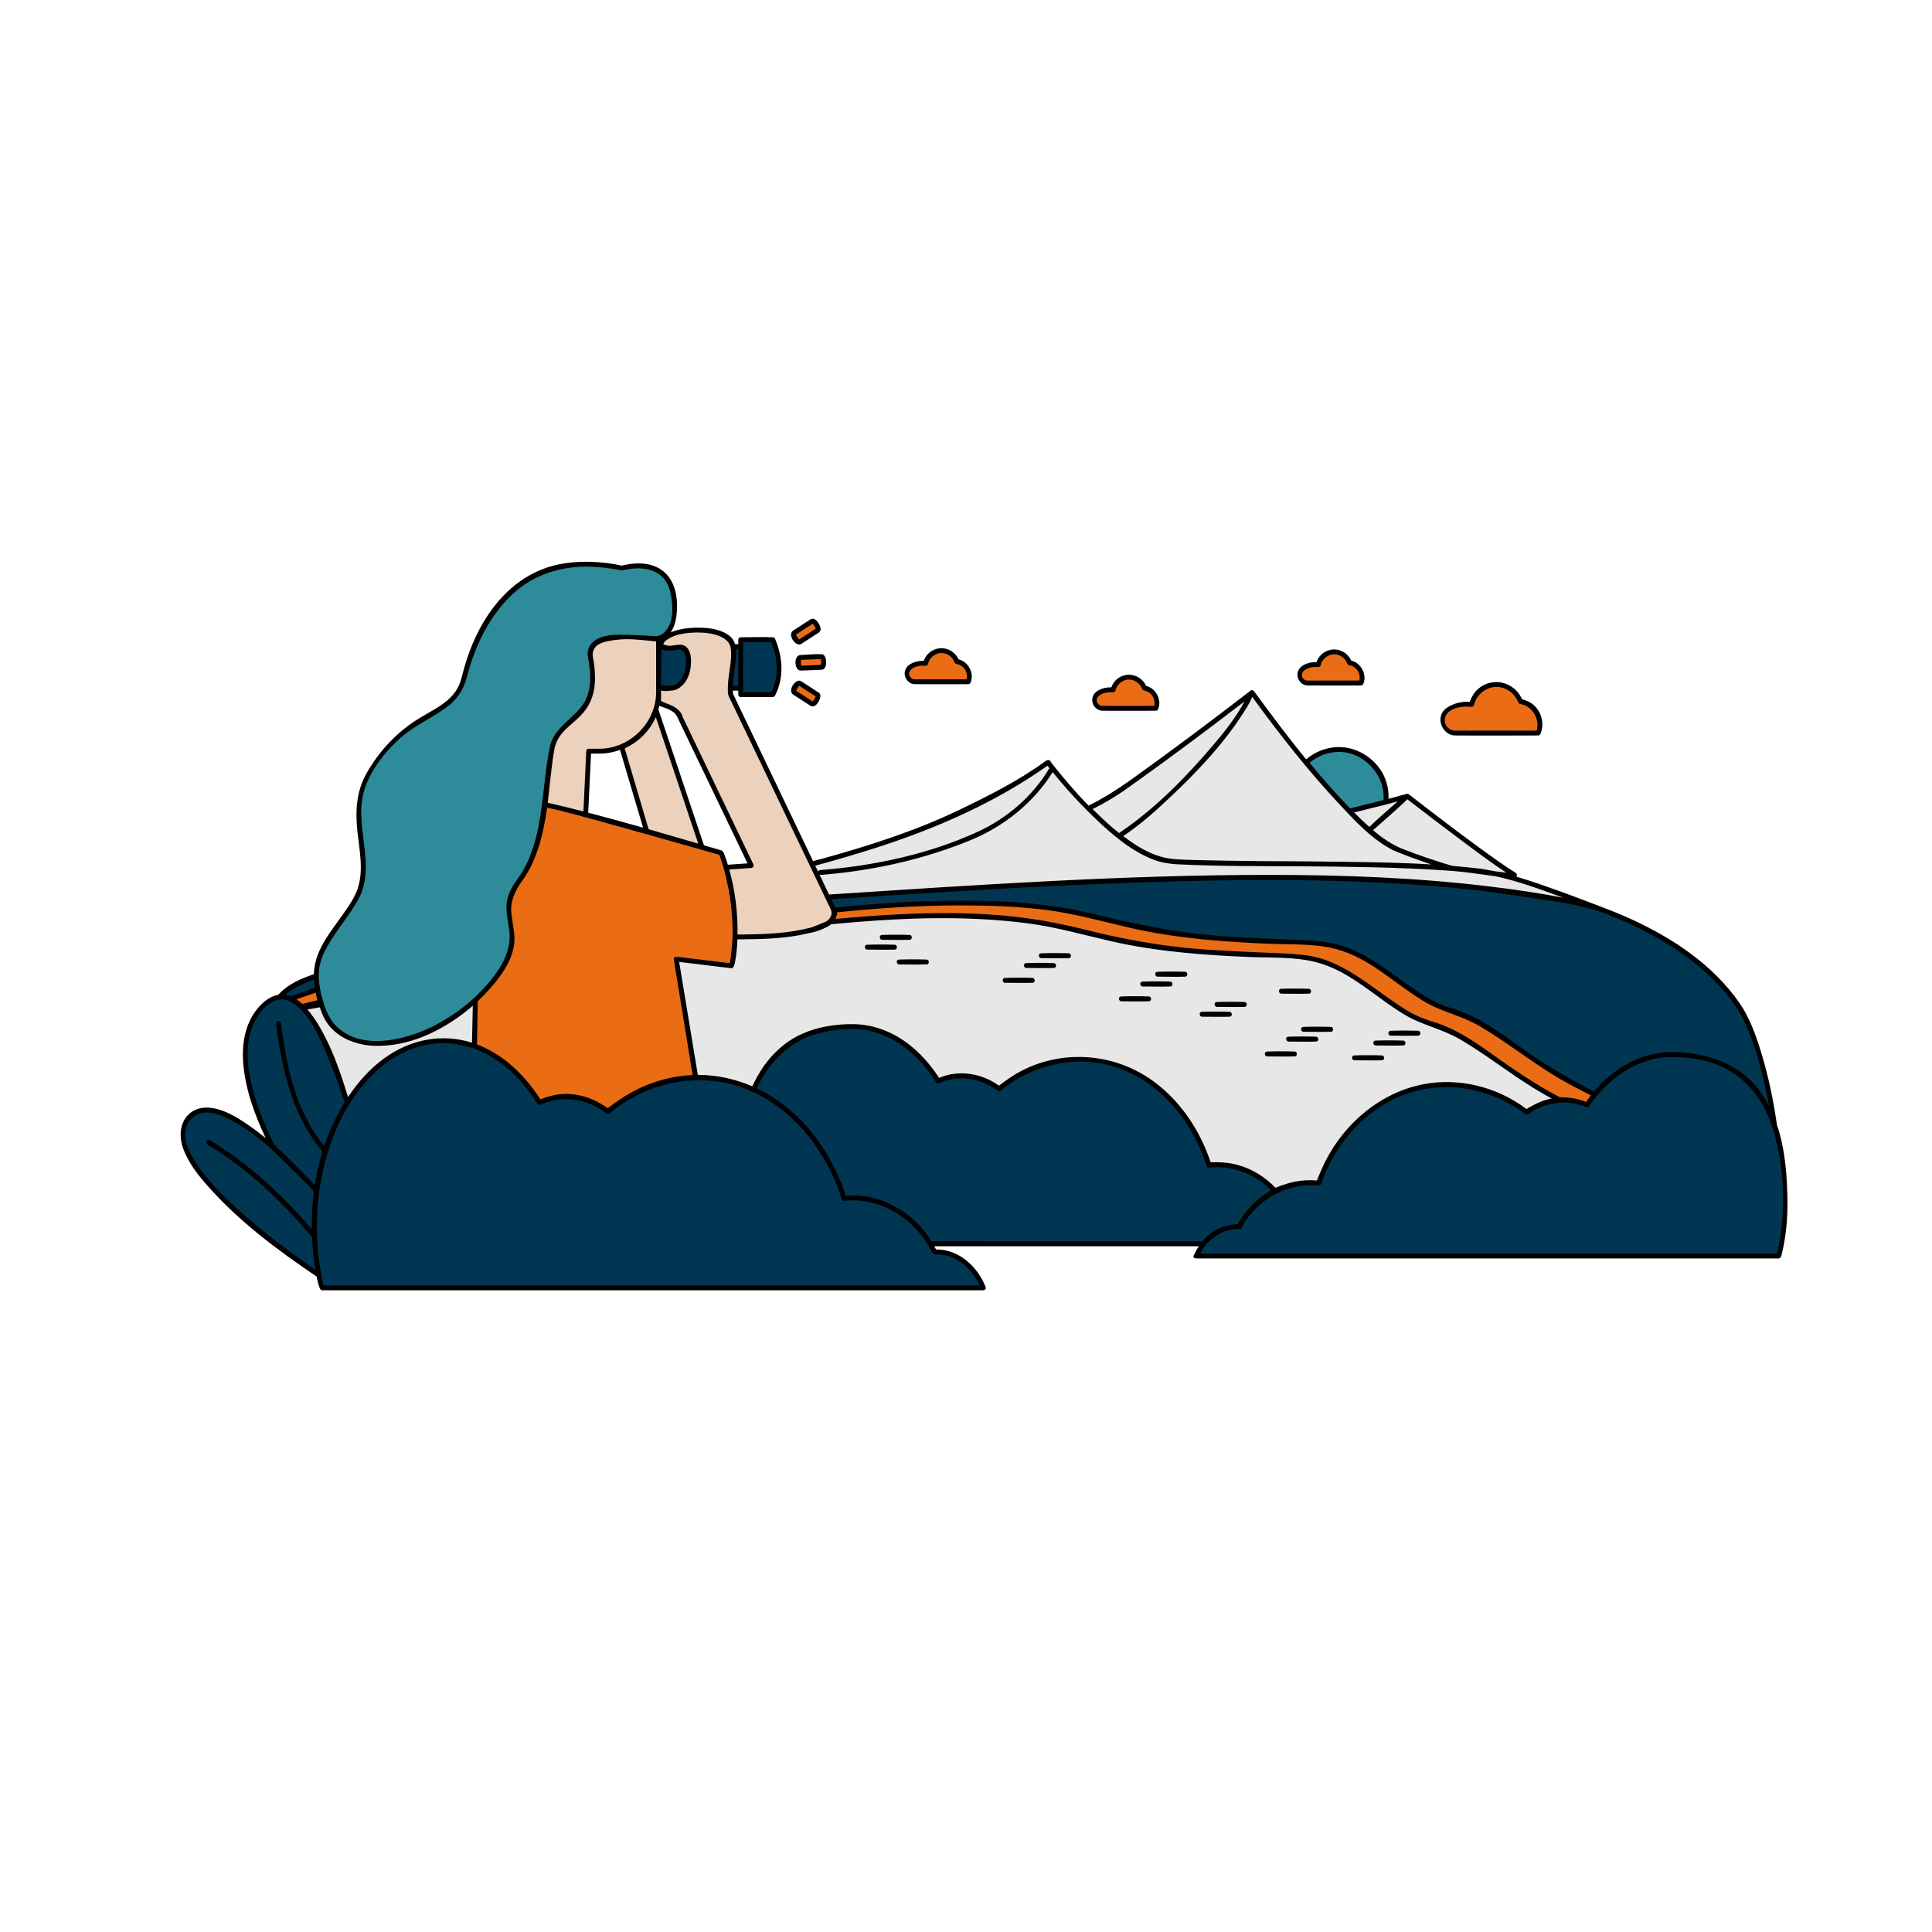
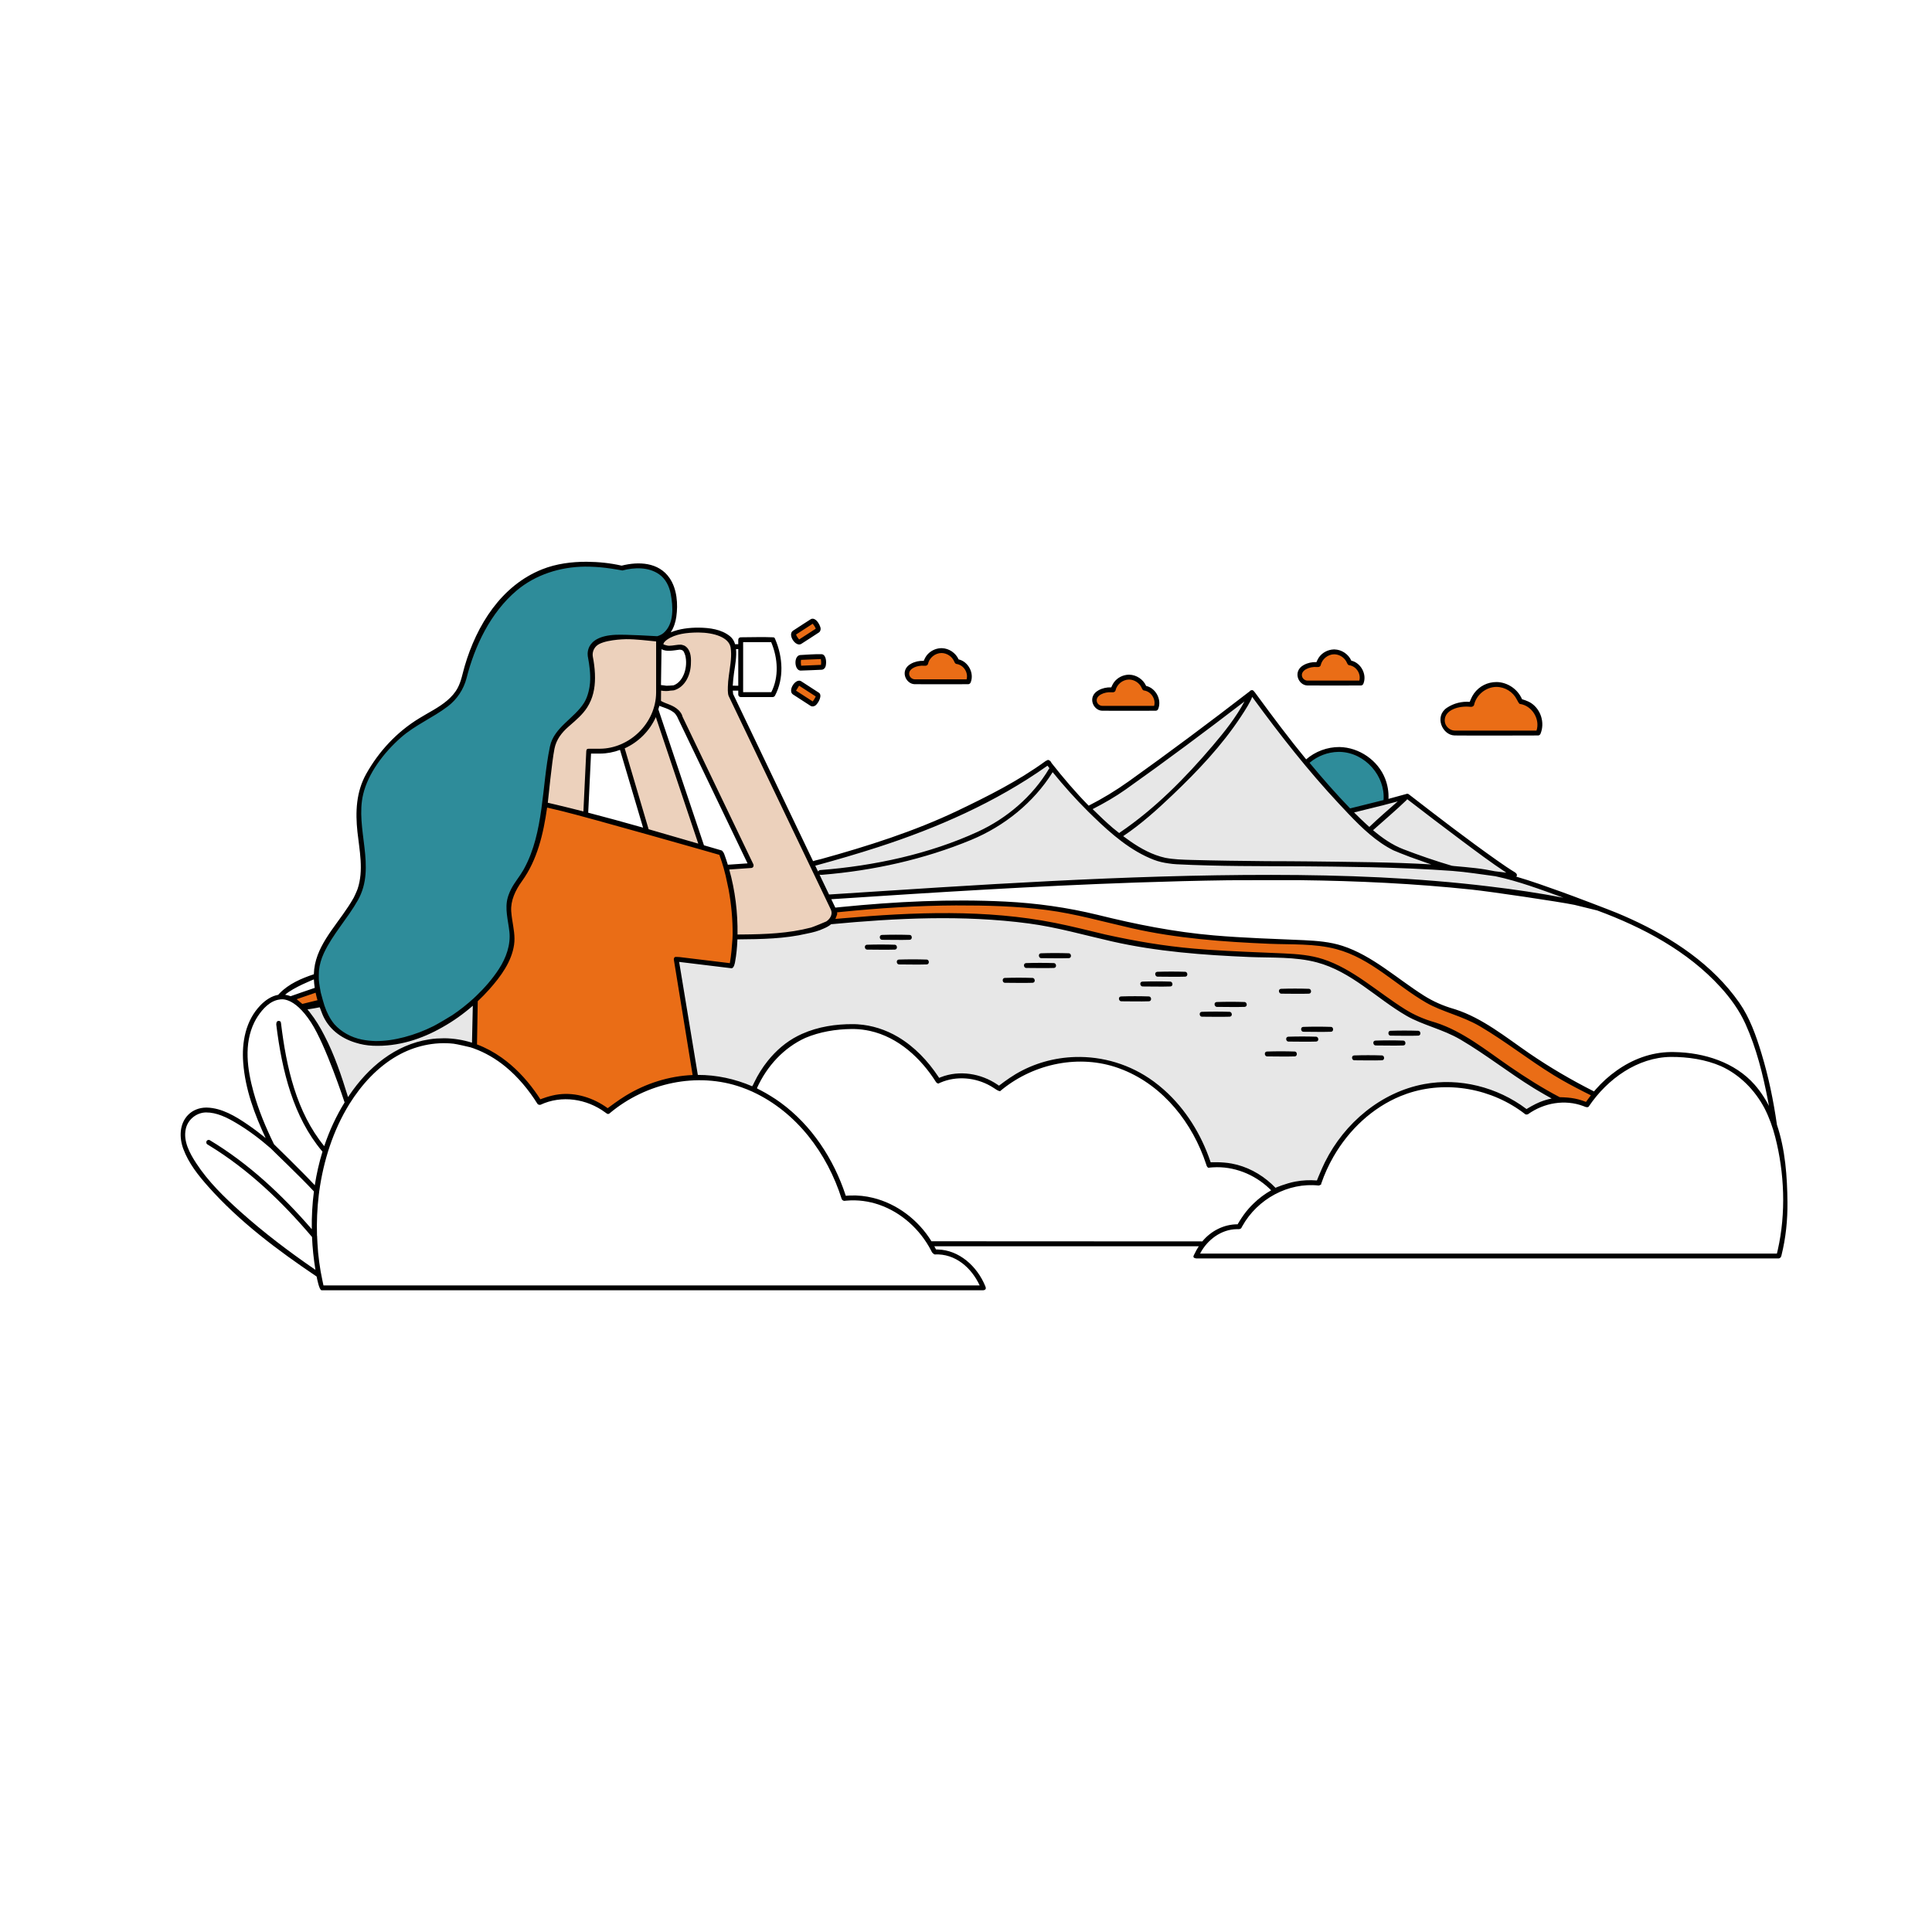
<svg xmlns="http://www.w3.org/2000/svg" version="1.1" id="Layer_1" x="0px" y="0px" width="595.276px" height="595.276px" viewBox="0 0 595.276 595.276" enable-background="new 0 0 595.276 595.276" xml:space="preserve">
-   <path id="color_x5F_6" fill-rule="evenodd" clip-rule="evenodd" fill="#003652" d="M302.98,396.799H99.072  c-0.331-1.371-0.853-4.016-0.838-3.933c-7.015-4.703-50.612-34.74-40.358-48.115c5.107-6.66,15.911-0.208,26.117,8.738l0.004-0.101  c-7.198-14.498-12.931-32.729-3.421-42.911c1.892-2.025,3.739-3.049,5.531-3.266c2.362-2.787,6.231-4.853,11.344-6.482  c0.003,1.279,0.138,2.653,0.42,4.161l-0.004-0.02c-3.118,1.026-5.925,1.996-8.334,2.876c-0.129-0.051,0.573,0.274,0.444,0.229  c7.509,2.831,12.98,18.509,17.018,31.822c7.284-11.751,17.872-19.152,29.65-19.152c11.747,0,22.311,7.363,29.593,19.06  c2.637-1.246,5.432-1.916,8.328-1.916c4.585,0,8.923,1.681,12.774,4.671c7.832-6.622,17.397-10.515,27.715-10.515  c6.046,0,11.832,1.336,17.162,3.774c4.917-11.819,14.202-19.422,30.534-19.422c10.447,0,19.842,6.472,26.318,16.755  c2.345-1.096,4.831-1.685,7.406-1.685c4.078,0,7.935,1.478,11.361,4.107c6.966-5.821,15.47-9.244,24.648-9.244  c18.327,0,33.974,13.648,40.034,32.796c0.89-0.107,1.795-0.162,2.71-0.162c6.879,0,13.114,3.09,17.648,8.091  c3.264-1.649,6.926-2.574,10.793-2.574c0.906,0,1.801,0.051,2.682,0.15c5.999-17.759,21.486-30.419,39.626-30.419  c9.083,0,17.501,3.174,24.395,8.574c3.39-2.438,7.208-3.809,11.244-3.809c2.548,0,5.009,0.546,7.33,1.563  c0.849-1.262,2.384-3.221,2.384-3.221c-2.206-1.107-4.792-2.383-7.769-4c-13.23-7.187-25.973-18.878-36.094-21.718  c-10.122-2.841-13.708-8.46-26.585-15.89c-12.876-7.43-16.286-3.794-50.027-6.933c-33.742-3.139-32.646-10.609-76.317-10.454  c-13.343,0.047-25.855,0.984-37.661,2.229c-0.047-0.15-1.899-4.067-1.899-4.067c22.339-1.43,65.434-4.747,119.975-5.904  c2.483-0.052,31.747-0.003,33.649,0.045c53.489,1.344,81.129,8.494,82.858,8.954c20.182,7.301,34.455,16.996,43.575,29.541  c9.12,12.544,14.96,53.648,14.96,62.64c0,5.336-0.67,10.463-1.927,15.328H368.587c0.575-1.345,1.308-2.586,2.22-3.751h-84.208  l1.347,2.519c0.254-0.015,0.508-0.023,0.765-0.023C294.94,385.737,300.338,390.208,302.98,396.799z M238.107,214.024h-9.888v-1.986  h-3.206c-0.018-4.199,1.434-9.395,0.817-12.785h2.389v-2.146h9.888C240.988,203.69,240.668,209.188,238.107,214.024z   M207.223,212.038h-3.441c-0.437-0.081-0.746-0.15-0.874-0.12v-12.666h1.105c1.152,0.976,5.156,0.111,5.769,0.125  c3.187,0.072,3.283,9.262-0.776,11.887C208.437,211.632,207.861,211.87,207.223,212.038z" />
  <path id="color_x5F_5" fill-rule="evenodd" clip-rule="evenodd" fill="#ecd1bc" d="M202.908,211.918  c0.468-0.11,3.369,1.112,6.098-0.654c4.059-2.625,3.963-11.815,0.776-11.887c-0.817-0.018-7.649,1.522-5.744-1.806  c1.905-3.327,14.571-5.201,20.252-1.083c3.765,2.729-0.064,11.858,0.878,17.591l31.54,65.917c3.354,7.672-19.355,8.653-30.233,8.691  c0.153-7.434-1.088-15.409-2.796-21.464l7.8-0.538l-21.896-45.612c0,0-0.129-2.238-4.756-3.788  c-0.792-0.266-1.403-0.564-1.868-0.881l-0.313,0.052c-0.131,0.763-0.312,1.515-0.538,2.251l14.209,42.352  c-6.079-1.771-11.713-3.413-17.064-4.939l-7.703-25.964l0.003-0.001c-2.11,0.843-4.381,1.288-6.697,1.288h-3.467l-0.931,19.526  c-4.204-1.088-8.343-2.104-12.521-3.059c1.054-7.413,1.406-14.317,2.396-18.422c2.091-8.667,15.432-7.604,11.565-27.124  c-1.797-9.071,20.358-5.472,20.358-5.472s0.254-0.022,0.652-0.146L202.908,211.918L202.908,211.918z" />
  <path id="color_x5F_4" fill-rule="evenodd" clip-rule="evenodd" fill="#2e8c9a" d="M191.54,175.057  c0,0,14.205-4.111,15.978,8.549c1.773,12.661-5.262,13.287-5.262,13.287s-22.155-3.599-20.358,5.472  c3.867,19.52-9.473,18.457-11.565,27.124c-2.09,8.667-1.336,29.809-10.345,41.887c-9.01,12.078,5.023,14.793-8.253,31.162  c-16.102,19.855-45.739,26.075-51.942,9.07c-6.202-17.005,0.923-19.688,9.62-34.257c6.767-11.336-3.222-25.112,3.654-37.771  c12.152-22.378,26.705-17.15,30.034-31.123c3.33-13.972,11.471-26.384,22.768-31.717C177.166,171.406,191.54,175.057,191.54,175.057  z M415.751,249.911c-4.46-4.556-9.065-9.84-13.288-14.949c2.615-2.506,6.16-4.047,10.064-4.047c8.03,0,14.549,6.519,14.549,14.549  c0,0.554-0.032,1.102-0.092,1.64C424.291,247.8,420.63,248.721,415.751,249.911z" />
  <path id="color_x5F_3" fill-rule="evenodd" clip-rule="evenodd" fill="#e7e7e7" d="M255.658,284.054  c10.387-0.998,21.317-1.705,32.869-1.746c43.671-0.155,42.575,7.315,76.317,10.454c33.741,3.138,37.152-0.497,50.027,6.933  c12.876,7.43,16.463,13.05,26.585,15.89c10.121,2.84,22.864,14.53,36.094,21.718c1.061,0.576,2.071,1.11,3.033,1.607  c-3.654,0.213-7.11,1.549-10.21,3.778c-6.895-5.399-15.312-8.574-24.395-8.574c-18.14,0-33.627,12.66-39.626,30.419  c-0.881-0.099-1.776-0.15-2.682-0.15c-3.867,0-7.529,0.925-10.793,2.574c-4.534-5.001-10.769-8.091-17.648-8.091  c-0.915,0-1.82,0.055-2.71,0.162c-6.061-19.148-21.708-32.796-40.034-32.796c-9.178,0-17.682,3.423-24.648,9.244  c-3.426-2.629-7.283-4.107-11.361-4.107c-2.575,0-5.061,0.589-7.406,1.685c-6.476-10.283-15.871-16.755-26.318-16.755  c-16.332,0-25.616,7.604-30.534,19.422c-5.331-2.438-11.116-3.774-17.162-3.774c-0.227,0-0.453,0.002-0.68,0.006l-6.023-36.439  l17.119,2.074c0.63-2.77,1.001-8.9,1.001-8.9C235.028,288.658,250.898,288.045,255.658,284.054z M92.856,310.103  c1.796-0.376,3.795-0.849,5.964-1.4c0.278,0.921,0.601,1.888,0.973,2.905c5.573,15.281,30.071,11.808,46.665-3.462l-0.247,14.173  c-3.064-1.093-6.267-1.673-9.564-1.673c-11.778,0-22.366,7.401-29.65,19.152C103.643,328.74,98.727,315.795,92.856,310.103z   M415.76,249.909c13.83-3.373,17.855-4.589,17.855-4.589s25.817,20.011,32.754,24.089c0.445,0.262,0.213,0.361-0.499,0.349  l0.345,0.84c14.363,4.48,25.335,8.909,25.335,8.909s-38.903-10.668-116.594-9.022c-54.541,1.157-97.636,4.474-119.975,5.904  l-4.855-10.148c12.723-3.427,29.324-8.419,41.218-13.894c21.96-10.112,31.544-17.463,31.544-17.463s12.561,14.027,12.504,14.214  c4.047-2.036,7.546-4.01,10.094-5.811c19.537-13.808,40.294-29.903,40.294-29.903S401.51,235.362,415.76,249.909l-0.009,0.002  l0.26,0.265L415.76,249.909z M416.561,250.733l-0.283-0.285l0.264,0.265L416.561,250.733l0.039,0.039h0.001L416.561,250.733z   M416.12,250.288l0.158,0.159l-0.259-0.263L416.12,250.288z" />
-   <path id="color_x5F_2" fill-rule="evenodd" clip-rule="evenodd" fill="#ea6d16" d="M146.211,322.319l0.247-14.173  c1.873-1.723,3.645-3.596,5.277-5.608c13.276-16.369-0.757-19.084,8.253-31.162c4.742-6.357,6.779-15.226,7.949-23.465  c16.569,3.787,32.549,8.547,54.268,14.863c3.204,8.174,5.786,23.749,3.269,34.815l-17.119-2.074l6.023,36.439  c-10.059,0.167-19.374,4.033-27.035,10.509c-3.851-2.99-8.189-4.671-12.774-4.671c-2.895,0-5.691,0.669-8.328,1.916  C161.001,331.291,154.065,325.121,146.211,322.319z M256.88,280.455c11.807-1.245,24.318-2.182,37.661-2.229  c43.671-0.155,42.575,7.315,76.317,10.454c33.741,3.138,37.151-0.497,50.027,6.933c12.876,7.43,16.463,13.049,26.585,15.89  c10.121,2.84,22.864,14.53,36.094,21.718c2.976,1.617,5.562,2.893,7.769,4c-0.833,1.022-1.628,2.096-2.384,3.221  c-2.321-1.017-4.782-1.563-7.33-1.563c-0.347,0-0.691,0.01-1.035,0.031c-0.962-0.497-1.973-1.031-3.033-1.607  c-13.23-7.187-25.973-18.878-36.094-21.718c-10.122-2.84-13.708-8.46-26.585-15.89c-12.875-7.43-16.286-3.794-50.027-6.933  c-33.742-3.139-32.646-10.609-76.317-10.454c-11.552,0.041-22.482,0.748-32.869,1.746  C256.829,283.072,257.327,281.886,256.88,280.455z M89.516,307.753c2.414-0.882,5.227-1.855,8.352-2.883  c0.265,1.412,0.658,2.94,1.197,4.617c-2.11,0.428-4.072,0.758-5.856,0.967C92.016,309.233,90.784,308.306,89.516,307.753z   M448.258,225.857c-1.683,0-3.172-1.088-3.684-2.69c-0.511-1.603,0.072-3.353,1.444-4.327c1.665-1.17,3.69-1.876,5.878-1.876  c0.524,0,1.04,0.041,1.542,0.119c0.738-3.532,3.873-6.188,7.623-6.188c3.415,0,6.318,2.202,7.369,5.263  c3.425,0.456,6.07,3.393,6.07,6.942c0,0.979-0.201,1.911-0.564,2.758L448.258,225.857L448.258,225.857z M356.132,218.238H339.64  c-1.08,0.001-2.037-0.698-2.365-1.727c-0.329-1.03,0.046-2.153,0.927-2.779c1.07-0.751,2.37-1.205,3.775-1.205  c0.337,0,0.667,0.026,0.991,0.076c0.474-2.268,2.487-3.974,4.896-3.974c2.192,0,4.057,1.414,4.732,3.379  c2.199,0.294,3.898,2.179,3.898,4.459C356.494,217.095,356.366,217.692,356.132,218.238z M251.085,216.459  c-0.238,0.388-0.65,0.567-0.92,0.401l-5.438-3.522c-0.27-0.166-0.295-0.615-0.056-1.002l0.864-1.403  c0.239-0.387,0.651-0.566,0.921-0.401l5.437,3.523c0.27,0.166,0.295,0.614,0.057,1.002L251.085,216.459z M419.352,210.454H402.86  c-1.08,0.001-2.037-0.698-2.365-1.727c-0.329-1.03,0.046-2.153,0.927-2.78c1.07-0.75,2.37-1.204,3.775-1.204  c0.337,0,0.667,0.026,0.991,0.076c0.474-2.268,2.487-3.974,4.896-3.974c2.192,0,4.057,1.414,4.732,3.379  c2.199,0.294,3.898,2.179,3.898,4.459C419.715,209.31,419.586,209.909,419.352,210.454z M281.858,210.063  c-1.081,0.001-2.038-0.698-2.366-1.727c-0.329-1.03,0.047-2.153,0.928-2.78c1.069-0.75,2.369-1.204,3.775-1.204  c0.337,0,0.667,0.026,0.99,0.076c0.474-2.268,2.488-3.974,4.896-3.974c2.192,0,4.058,1.414,4.732,3.379  c2.199,0.294,3.898,2.179,3.898,4.459c0,0.629-0.129,1.228-0.363,1.771H281.858z M253.677,203.124  c-0.008-0.454-0.272-0.819-0.588-0.813l-6.473,0.263c-0.317,0.005-0.567,0.38-0.558,0.834l0.029,1.647  c0.008,0.454,0.272,0.819,0.588,0.813l6.474-0.263c0.317-0.006,0.566-0.38,0.558-0.834L253.677,203.124z M251.085,191.847  c-0.238-0.388-0.65-0.566-0.92-0.401l-5.438,3.522c-0.27,0.166-0.295,0.615-0.056,1.003l0.864,1.402  c0.239,0.387,0.651,0.566,0.921,0.401l5.437-3.523c0.27-0.166,0.295-0.614,0.057-1.002L251.085,191.847z" />
+   <path id="color_x5F_2" fill-rule="evenodd" clip-rule="evenodd" fill="#ea6d16" d="M146.211,322.319l0.247-14.173  c1.873-1.723,3.645-3.596,5.277-5.608c13.276-16.369-0.757-19.084,8.253-31.162c4.742-6.357,6.779-15.226,7.949-23.465  c16.569,3.787,32.549,8.547,54.268,14.863c3.204,8.174,5.786,23.749,3.269,34.815l-17.119-2.074l6.023,36.439  c-10.059,0.167-19.374,4.033-27.035,10.509c-3.851-2.99-8.189-4.671-12.774-4.671c-2.895,0-5.691,0.669-8.328,1.916  C161.001,331.291,154.065,325.121,146.211,322.319z M256.88,280.455c11.807-1.245,24.318-2.182,37.661-2.229  c43.671-0.155,42.575,7.315,76.317,10.454c33.741,3.138,37.151-0.497,50.027,6.933c12.876,7.43,16.463,13.049,26.585,15.89  c10.121,2.84,22.864,14.53,36.094,21.718c2.976,1.617,5.562,2.893,7.769,4c-0.833,1.022-1.628,2.096-2.384,3.221  c-2.321-1.017-4.782-1.563-7.33-1.563c-0.347,0-0.691,0.01-1.035,0.031c-0.962-0.497-1.973-1.031-3.033-1.607  c-13.23-7.187-25.973-18.878-36.094-21.718c-10.122-2.84-13.708-8.46-26.585-15.89c-12.875-7.43-16.286-3.794-50.027-6.933  c-33.742-3.139-32.646-10.609-76.317-10.454c-11.552,0.041-22.482,0.748-32.869,1.746  C256.829,283.072,257.327,281.886,256.88,280.455z M89.516,307.753c2.414-0.882,5.227-1.855,8.352-2.883  c0.265,1.412,0.658,2.94,1.197,4.617c-2.11,0.428-4.072,0.758-5.856,0.967C92.016,309.233,90.784,308.306,89.516,307.753z   M448.258,225.857c-1.683,0-3.172-1.088-3.684-2.69c-0.511-1.603,0.072-3.353,1.444-4.327c1.665-1.17,3.69-1.876,5.878-1.876  c0.524,0,1.04,0.041,1.542,0.119c0.738-3.532,3.873-6.188,7.623-6.188c3.415,0,6.318,2.202,7.369,5.263  c3.425,0.456,6.07,3.393,6.07,6.942c0,0.979-0.201,1.911-0.564,2.758L448.258,225.857L448.258,225.857z M356.132,218.238H339.64  c-1.08,0.001-2.037-0.698-2.365-1.727c-0.329-1.03,0.046-2.153,0.927-2.779c1.07-0.751,2.37-1.205,3.775-1.205  c0.337,0,0.667,0.026,0.991,0.076c0.474-2.268,2.487-3.974,4.896-3.974c2.192,0,4.057,1.414,4.732,3.379  c2.199,0.294,3.898,2.179,3.898,4.459C356.494,217.095,356.366,217.692,356.132,218.238z M251.085,216.459  c-0.238,0.388-0.65,0.567-0.92,0.401l-5.438-3.522c-0.27-0.166-0.295-0.615-0.056-1.002l0.864-1.403  c0.239-0.387,0.651-0.566,0.921-0.401l5.437,3.523L251.085,216.459z M419.352,210.454H402.86  c-1.08,0.001-2.037-0.698-2.365-1.727c-0.329-1.03,0.046-2.153,0.927-2.78c1.07-0.75,2.37-1.204,3.775-1.204  c0.337,0,0.667,0.026,0.991,0.076c0.474-2.268,2.487-3.974,4.896-3.974c2.192,0,4.057,1.414,4.732,3.379  c2.199,0.294,3.898,2.179,3.898,4.459C419.715,209.31,419.586,209.909,419.352,210.454z M281.858,210.063  c-1.081,0.001-2.038-0.698-2.366-1.727c-0.329-1.03,0.047-2.153,0.928-2.78c1.069-0.75,2.369-1.204,3.775-1.204  c0.337,0,0.667,0.026,0.99,0.076c0.474-2.268,2.488-3.974,4.896-3.974c2.192,0,4.058,1.414,4.732,3.379  c2.199,0.294,3.898,2.179,3.898,4.459c0,0.629-0.129,1.228-0.363,1.771H281.858z M253.677,203.124  c-0.008-0.454-0.272-0.819-0.588-0.813l-6.473,0.263c-0.317,0.005-0.567,0.38-0.558,0.834l0.029,1.647  c0.008,0.454,0.272,0.819,0.588,0.813l6.474-0.263c0.317-0.006,0.566-0.38,0.558-0.834L253.677,203.124z M251.085,191.847  c-0.238-0.388-0.65-0.566-0.92-0.401l-5.438,3.522c-0.27,0.166-0.295,0.615-0.056,1.003l0.864,1.402  c0.239,0.387,0.651,0.566,0.921,0.401l5.437-3.523c0.27-0.166,0.295-0.614,0.057-1.002L251.085,191.847z" />
  <path id="color_x5F_1" fill-rule="evenodd" clip-rule="evenodd" fill="#000000" d="M96.701,300.185  c0.033-1.04,0.148-2.069,0.358-3.083c1.57-7.572,7.939-13.388,11.931-20.517c0.165-0.294,0.994-2.098,1.201-2.721  c1.898-5.691,0.571-11.835-0.058-17.549c-0.655-6.112-0.414-12.317,2.708-17.878c3.899-6.944,9.415-12.902,16.295-17.102  c1.451-0.887,2.934-1.717,4.402-2.577c2.94-1.736,5.88-3.785,7.49-6.818c1.088-2.05,1.474-4.373,2.127-6.615  c3.711-12.74,11.323-24.916,23.909-29.922c4.336-1.724,9.091-2.326,13.691-2.315c3.627,0.028,7.254,0.385,10.776,1.196  c5.226-1.328,11.422-1.088,14.786,3.84c2.306,3.38,2.611,8.004,2.066,11.906c-0.228,1.633-0.773,3.383-1.724,4.797  c2.695-1.098,5.681-1.454,8.642-1.443c3.381,0.039,6.957,0.509,9.587,2.62c0.813,0.652,1.317,1.508,1.61,2.493  c0.324-0.005,0.647-0.011,0.972-0.01v-1.38c0.019-0.411,0.323-0.73,0.749-0.749c3.318,0,6.639-0.146,9.954,0.003  c0.471,0.063,0.456,0.07,0.689,0.604c2.384,5.576,2.726,12.108-0.094,17.411c0,0-0.218,0.378-0.661,0.398h-9.888  c-0.42-0.02-0.73-0.34-0.749-0.749v-1.236h-1.686c0.02,0.35,0.053,0.698,0.103,1.046l24.636,51.499  c0.715-0.257,1.658-0.427,2.452-0.645c14.383-3.98,28.782-8.562,42.019-14.88c9.413-4.493,18.78-9.204,27.195-15.337l0.683-0.335  c0.077,0.01,0.154,0.021,0.231,0.031c0.764,0.368,0.68,0.653,0.94,0.983c3.579,4.535,7.348,8.972,11.395,13.084  c4.259-2.172,8.325-4.634,12.365-7.512c12.604-9.002,25.014-18.277,37.28-27.746c0,0,0.181-0.418,0.888-0.316  c0.328,0.128,0.949,1.025,1.451,1.714c4.856,6.635,9.811,13.235,15.024,19.591c2.828-2.451,6.513-3.82,10.28-3.796  c6.06,0.116,11.825,4.08,14.038,9.689c0.786,1.993,1.145,4.117,1.048,6.281c1.804-0.473,3.603-0.964,5.395-1.479  c0,0,0.19-0.115,0.548-0.076c0.071,0.019,0.133,0.021,0.32,0.144c8.957,6.932,17.906,13.819,27.129,20.331  c1.838,1.298,3.697,2.577,5.616,3.746c0,0,0.984,0.605,0.375,1.301c4.745,1.377,9.407,3.074,14.047,4.731  c3.502,1.25,14.694,5.512,16.92,6.435c1.46,0.605,2.91,1.235,4.348,1.891c12.892,5.887,25.199,14.045,33.39,25.779  c3.236,4.634,5.171,10.146,6.846,15.662c2.174,7.159,3.687,14.523,4.753,21.948c2.586,7.641,3.174,16.03,3.244,23.898  c0.048,5.471-0.502,10.951-1.829,16.273c0,0-0.119,0.922-0.842,1.018H368.587c-1.41-0.201-0.767-0.896-0.457-1.561  c0.354-0.76,0.767-1.493,1.234-2.19H287.88c0.176,0.321,0.346,0.644,0.511,0.972c0,0,0.382,0.025,0.631,0.03  c6.446,0.181,12.041,5.07,14.592,11.374c0.203,0.501,0.268,1.036-0.633,1.183H99.072c-0.71-0.095-1.352-3.384-1.514-4.234  c-12.026-8.098-23.831-16.93-33.417-27.736c-3.073-3.465-6.003-7.138-7.651-11.562c-1.282-3.442-1.273-7.734,1.502-10.538  c1.41-1.424,3.38-2.185,5.452-2.221c0.148,0,0.148,0,0.296,0.002c4.596,0.123,8.833,2.655,12.731,5.343  c1.848,1.275,3.638,2.63,5.378,4.046c-3.427-7.339-6.275-14.975-6.91-23.207c-0.483-6.274,0.715-13.002,5.364-17.762  c1.475-1.511,3.335-2.802,5.434-3.163c0.019-0.035,0.032-0.059,0.037-0.064c0.123-0.137,0.248-0.271,0.376-0.403  C88.959,303.155,92.87,301.445,96.701,300.185z M139.762,321.581c-5.942-0.657-12.066,0.701-17.342,3.711  c-6.159,3.512-11.059,8.927-14.785,14.899v0.001c-4.993,8.086-7.97,17.441-9.277,26.9c0,0-0.004,0.016-0.011,0.042  c-0.011,0.3-0.077,0.631-0.114,0.927c-0.506,4.201-0.695,8.445-0.556,12.678c0.04,0.117,0.069,0.26,0.04,0.393  c-0.006,0.029,0.146,3.261,0.3,4.844c0.189,1.933,0.451,3.858,0.779,5.773c0.236,1.359,0.868,4.303,0.868,4.303h202.183  c-2.491-5.381-7.463-9.875-13.861-9.542c0,0-0.609-0.217-0.936-0.877c-0.114-0.225-0.114-0.224-0.229-0.448  c-3.381-6.45-9.136-11.616-15.885-13.967c-3.23-1.121-6.677-1.6-10.173-1.28l-0.008,0.001l-0.017,0.001l-0.019,0.002l-0.008,0.001  l-0.028,0.003h-0.001c-0.119,0.011-0.238,0.023-0.357,0.036l-0.002,0.001l-0.026,0.002l-0.01,0.002l-0.016,0.001l-0.02,0.003h-0.001  c-0.03,0.003-0.06,0.007-0.089,0.01l0,0l0,0c0,0-0.011-0.001-0.031-0.003l0,0l0,0l0,0h-0.003c-0.126-0.015-0.567-0.095-0.768-0.515  c-4.466-14.128-13.909-26.82-27.455-33.079c0,0-0.05-0.013-0.112-0.056c-1.079-0.486-2.183-0.932-3.314-1.332  c-13.592-4.816-29.406-1.444-40.656,8.022c0,0-0.08,0.126-0.287,0.154c-0.242,0.094-0.39,0.063-1.007-0.404  c-5.735-4.258-13.495-5.437-19.974-2.401l-0.001,0.001c-0.015,0.004-0.359,0.095-0.685-0.07c-0.097-0.046-0.19-0.113-0.266-0.21  l-0.001-0.002c-2.678-4.274-5.978-8.266-9.862-11.456c-2.926-2.392-6.186-4.327-9.786-5.624c0,0-0.006-0.003-0.018-0.011  c-0.323-0.114-0.648-0.223-0.976-0.326C144.256,322.518,140.745,321.694,139.762,321.581z M83.423,353.828  c-3.369-2.932-6.911-5.609-10.702-7.848c-2.879-1.701-5.945-3.232-9.262-3.224c-2.903,0.05-5.59,2.144-6.227,5.117  c-0.81,3.774,1.239,7.489,3.237,10.547c3.675,5.627,8.562,10.393,13.599,14.902c7.199,6.441,14.913,12.286,22.867,17.759  l0.256,0.175c-0.553-3.344-0.907-6.732-1.054-10.129c-9.211-10.868-19.592-20.804-31.696-28.188l-0.633-0.389  c-0.499-0.454-0.217-1.393,0.577-1.327c0.184,0.04,0.221,0.071,0.276,0.099c11.866,7.128,22.233,16.8,31.407,27.419  c-0.059-3.898,0.157-7.798,0.655-11.647l-0.063-0.069l-0.012-0.012C92.497,362.526,83.525,354.014,83.423,353.828z M530.316,328.521  c-4.828-2.098-10.281-2.895-15.554-2.871c-10.173,0.139-19.453,6.725-25.192,15.211c0,0-0.107,0.355-0.719,0.271  c-0.2-0.022-0.408-0.093-0.622-0.182c-0.077-0.031-0.148-0.06-0.212-0.085c-0.053-0.021-0.106-0.042-0.212-0.083  c-5.602-2.095-12.039-1.017-16.996,2.516c0,0-0.222,0.112-0.501,0.097l-0.108,0.021c0,0-0.021-0.015-0.062-0.046  c-0.074-0.018-0.15-0.047-0.224-0.091c-10.141-7.902-24.158-10.498-36.368-6.311c-0.659,0.227-1.312,0.472-1.96,0.738l-0.017,0.006  l-0.005,0.003c-8.722,3.583-15.927,10.387-20.677,18.627l-0.002,0.003l-0.013,0.023l-0.009,0.015l-0.006,0.01  c-1.501,2.612-2.756,5.365-3.735,8.206c-0.02,0.059-0.04,0.117-0.06,0.176l0,0c0.001,0.001,0.145,0.198-0.283,0.321  c-0.126,0.096-0.295,0.177-0.507,0.183c-9.308-1.014-18.823,4.105-23.507,12.54c-0.091,0.164-0.18,0.328-0.267,0.493  c-0.005,0.009-0.009,0.018-0.014,0.027c0,0,0,0.001-0.001,0.002c-0.008,0.019-0.178,0.414-1.019,0.386  c-0.127-0.002-0.235-0.004-0.329-0.005c-0.036,0.001-0.072,0.001-0.11,0.002c-4.714,0.072-9.027,3.227-11.254,7.512l-0.005,0.009  h177.723c0.083-0.335,0.163-0.671,0.241-1.008c2.626-11.516,2.07-23.916-0.764-34.919c-0.779-3.022-1.851-6.023-3.283-8.822  C540.707,335.858,536.058,331.149,530.316,328.521z M265.658,317.228c-0.797-0.097-1.607-0.157-2.43-0.177  c-0.284-0.004-0.566-0.004-0.85-0.003c-4.888,0.054-9.826,0.877-14.238,2.743c-6.576,2.994-11.848,8.639-14.921,15.507  c0.057,0.061,0.202,0.161,0.529,0.321c0.302,0.151,0.301,0.151,0.601,0.304c1.083,0.561,2.139,1.165,3.169,1.808  c1.031,0.628,2.044,1.305,3.033,2.03c9.523,6.97,16.302,17.285,19.991,28.498l0.01,0.03l0.004,0.015l0.014,0.042l0.032,0.098  c0.041-0.004,0.081-0.008,0.122-0.011c0.142-0.013,0.284-0.025,0.426-0.036c0.069-0.005,0.138-0.01,0.207-0.014l0.003-0.001h0.007  l0.014-0.001h0.004h0.005l0.023-0.002h0.001h0.001c0.154-0.009,0.308-0.017,0.461-0.024l0,0h0.001l0.021-0.001h0.007h0.004  l0.008-0.001h0.011h0.006l0.008-0.001h0.012h0.004h0.003c2.382-0.093,4.736,0.163,7.012,0.721  c7.298,1.786,13.892,6.682,18.024,13.38l83.452,0.04c2.615-3.181,6.624-5.285,10.839-5.268h0.037c0,0,0.958-1.636,1.888-2.927  c0.912-1.263,1.939-2.439,3.062-3.513c1.611-1.562,3.415-2.919,5.365-4.019l0.018-0.01c-0.033-0.033-0.065-0.067-0.098-0.1  c-0.167-0.168-0.336-0.334-0.506-0.496c-4.614-4.379-10.956-6.89-17.347-6.486h-0.001l-0.04,0.003h-0.002l-0.038,0.002h-0.003  l-0.038,0.003h-0.004l-0.036,0.003h-0.005l-0.036,0.003H373.5l-0.034,0.003h-0.008l-0.033,0.003l-0.009,0.001l-0.032,0.002  l-0.01,0.001l-0.03,0.002l-0.012,0.001l-0.029,0.002l-0.014,0.002l-0.026,0.002l-0.017,0.001l-0.024,0.002l-0.019,0.002  l-0.021,0.002l-0.023,0.002l-0.018,0.002l-0.026,0.002l-0.015,0.001l-0.029,0.003l-0.011,0.001l-0.035,0.003l-0.006,0.001  c-0.137,0.013-0.275,0.028-0.411,0.044l0,0c-0.003,0.002-0.362,0.251-0.755-0.434c-0.016-0.026-0.031-0.054-0.045-0.083  c-0.052-0.163-0.105-0.325-0.158-0.486c-4.205-12.772-13.135-24.09-25.576-29.123c-0.489-0.198-0.984-0.387-1.484-0.564  c-11.924-4.251-25.767-1.513-35.837,6.613c-0.146,0.117-0.291,0.237-0.435,0.357l0,0c-0.001,0.014-0.071,0.577-1.836-0.638  c-0.014-0.01-0.028-0.02-0.042-0.03c-0.038-0.026-0.077-0.052-0.116-0.078c-0.323-0.217-0.653-0.422-0.989-0.616l-0.001-0.001  l-0.019-0.011l-0.013-0.007l-0.007-0.004c-4.728-2.724-10.611-3.248-15.587-1.078c-0.108,0.047-0.215,0.095-0.322,0.144l0,0  c-0.003,0.004-0.309,0.355-0.872-0.2c-0.026-0.024-0.051-0.05-0.076-0.079c-4.714-7.438-11.671-13.883-20.404-15.818  C267.249,317.465,266.457,317.33,265.658,317.228z M449.973,320.3l-0.049-0.028c-5.409-3.172-11.6-4.428-16.543-7.278  c-9.268-5.345-16.986-13.662-27.703-16.488c-6.632-1.749-13.622-1.353-20.624-1.634c-14.214-0.6-28.478-1.649-42.348-4.79  c-8.555-1.937-17.006-4.386-25.705-5.543c-20.24-2.695-40.907-1.663-60.915,0.227c-0.653,0.548-1.43,0.969-2.237,1.31  c-1.589,0.762-3.359,1.215-5.174,1.572c-6.866,1.615-14.085,1.728-21.216,1.783c-0.052,0-0.255,0.002-0.255,0.002  c-0.004,0.134-0.009,0.268-0.015,0.401c-0.088,2.204-0.302,4.407-0.706,6.575c-0.051,0.272-0.324,1.936-1.099,1.924l0,0  l-16.119-1.954l-0.008-0.001l5.755,34.82c5.722-0.024,11.475,1.228,16.755,3.501c0,0,0.257-0.406,0.37-0.654  c0.126-0.274,0.126-0.273,0.255-0.545c1.133-2.357,2.53-4.591,4.161-6.62c2.545-3.19,5.658-5.875,9.268-7.711  c0.32-0.163,0.641-0.319,0.966-0.468c0.13-0.06,0.261-0.12,0.392-0.178c4.893-2.178,10.32-3.008,15.693-2.972  c0.045,0,0.091,0.001,0.136,0.001c0.036,0,0.071,0.001,0.107,0.002c0.048,0,0.097,0.001,0.145,0.001  c0.319,0.008,0.637,0.022,0.954,0.043c4.413,0.27,8.713,1.659,12.519,3.922c5.039,2.997,9.165,7.362,12.386,12.223  c0.041,0.062,0.082,0.123,0.123,0.185l0.117,0.179l0.034-0.014l0.016-0.007c0.167-0.07,0.335-0.139,0.502-0.205  c5.701-2.211,12.312-1.188,17.47,2.335l0.067,0.046l0.046,0.031c0.081,0.057,0.162,0.114,0.243,0.171  c0.021,0.015,0.041,0.03,0.062,0.045c0,0,2.765-2.155,5.161-3.577c0.013-0.008,0.027-0.016,0.04-0.024  c5.559-3.289,11.893-5.055,18.324-5.232c8.376-0.231,16.918,2.233,24.139,7.534c0.031,0.023,0.063,0.046,0.094,0.069  c1.026,0.758,2.016,1.56,2.969,2.402l0.07,0.062l0.067,0.059l0.044,0.04l0.026,0.022c6.575,5.877,11.386,13.657,14.213,22.033  l0.035,0.105c0.013,0.04,0.027,0.08,0.04,0.121c0,0,3.406-0.18,6.454,0.38c4.602,0.845,8.887,3.13,12.334,6.311  c0.408,0.375,0.804,0.763,1.188,1.165c0,0,3.101-1.352,6.116-1.919c2.185-0.411,4.426-0.516,6.646-0.338c0,0,0.704-1.8,1.571-3.733  c0.25-0.557,0.513-1.126,0.777-1.665c0.023-0.048,0.046-0.095,0.07-0.143c0.026-0.052,0.052-0.105,0.078-0.157  c5.997-12.027,17.277-21.523,30.521-23.993c10.915-2.036,22.545,0.888,31.501,7.633c0.023,0.017,0.047,0.035,0.07,0.053  c0,0,0.222-0.139,0.587-0.354c0.561-0.332,1.438-0.833,2.244-1.229c0.304-0.149,0.61-0.29,0.922-0.422  c0.196-0.086,0.391-0.168,0.583-0.244c1.098-0.434,2.235-0.764,3.396-0.997c0,0-0.962-0.531-2.25-1.271  c-0.784-0.445-1.561-0.901-2.332-1.367c-0.324-0.194-0.646-0.389-0.96-0.583c-7.664-4.719-14.745-10.349-22.466-14.894l-0.013-0.008  l-0.032-0.019l-0.025-0.014L449.973,320.3z M95.81,314.996c-5.353-8.211-9.4-7.045-9.595-7.04c-2.976,0.349-5.259,2.864-6.806,5.208  c-0.389,0.589-0.738,1.204-1.05,1.837c-3.283,6.686-2.151,14.536-0.261,21.42c1.533,5.579,3.78,10.942,6.324,16.139  c0,0,8.554,8.325,12.47,12.516l0.061,0.066l0.04,0.043c0.545-3.516,1.331-6.979,2.366-10.352c-0.034-0.039-0.074-0.087-0.132-0.154  c-8.815-10.456-12.341-24.641-14.096-38.915c0,0-0.137-1.299,0.822-1.209c0.482,0.117,0.532,0.196,0.62,0.649  c1.644,13.655,4.739,27.424,13.328,37.938c1.582-4.724,3.666-9.251,6.275-13.465C106.127,339.512,100.418,322.062,95.81,314.996z   M168.575,248.826c-1.155,8.098-3.025,16.126-7.732,22.648l-0.002,0.003l-0.001,0.002c-0.007,0.009-0.014,0.019-0.021,0.029  l-0.005,0.007c-2.002,2.765-3.531,5.963-3.3,9.289c0.06,0.863,0.174,1.724,0.304,2.584c0.397,2.576,0.951,5.132,0.578,7.687  c-0.762,5.231-4.064,9.754-7.651,13.782c-1.122,1.26-2.306,2.476-3.545,3.64l-0.232,13.303c2.697,1.012,5.214,2.386,7.545,4.034  c3.954,2.79,7.349,6.344,10.211,10.286c0.618,0.85,1.21,1.717,1.775,2.595c0,0,2.847-1.178,5.691-1.528  c5.272-0.648,10.665,1.077,15.01,4.231l0.041,0.03c0,0,0.038-0.029,0.108-0.082c0.545-0.413,3.054-2.292,5.246-3.65  c0.031-0.019,0.061-0.038,0.091-0.056c0.015-0.009,0.03-0.018,0.045-0.027c0.086-0.053,0.172-0.106,0.258-0.158  c6.16-3.725,13.222-5.938,20.418-6.244l-5.791-35.593v-0.002l0,0c0-0.002-0.001-0.024,0.002-0.059  c0.016-0.345,0.107-0.599,0.419-0.725c0.106-0.053,1.407,0.04,1.407,0.04l15.433,1.87l0.002-0.013  c0.443-2.486,0.632-5.01,0.809-7.528c0,0,0.043-0.925,0.047-1.237c0.029-4.681-0.399-9.36-1.249-13.957  c-0.19-0.993-0.806-3.805-0.907-4.224c-0.171-0.7-0.57-2.166-0.592-2.278c-0.389-1.383-0.827-2.752-1.332-4.096l-0.015-0.038  c-1.832-0.533-39.868-11.385-48.558-13.495C171.581,249.532,170.079,249.175,168.575,248.826z M400.514,271.193  c-6.5-0.03-13.002,0.017-19.519,0.018c-0.854,0.001-1.707,0.005-2.56,0.01c-9.397,0.125-18.783,0.377-28.146,0.696  c-0.156,0.006-0.312,0.011-0.467,0.017c-30.802,1.061-61.583,3.017-92.159,5.03l-1.527,0.1l1.237,2.586  c0.551-0.057,1.103-0.114,1.654-0.17c16.939-1.697,33.906-2.532,50.77-1.689c9.566,0.478,19.092,1.814,28.39,4.083l0.075,0.018  c0.03,0.008,0.061,0.015,0.091,0.023c11.667,2.888,23.441,5.247,35.645,6.293c9.248,0.792,18.484,1.068,27.781,1.476  c4,0.188,8.037,0.513,11.83,1.741c9.238,2.988,16.846,10.112,25.146,15.349c2.837,1.79,5.919,3.145,9.164,4.076  c0.247,0.074,0.247,0.074,0.493,0.151c8.358,2.7,15.483,8.522,22.785,13.543c6.367,4.363,13.043,8.257,19.939,11.739  c0.172-0.206,0.347-0.409,0.521-0.61c1.912-2.179,4.068-4.135,6.418-5.79c4.861-3.469,10.538-5.647,16.673-5.731  c0.193-0.001,0.385-0.001,0.579,0c0.077,0.001,0.154,0.002,0.231,0.003c0.099,0,0.197,0.001,0.295,0.003  c9.269,0.143,18.736,3.193,24.754,10.031c0.537,0.609,1.047,1.242,1.53,1.896c0.179,0.24,0.356,0.483,0.528,0.731  c0.884,1.267,1.673,2.582,2.377,3.935c-0.099-0.544-0.201-1.089-0.305-1.632c-1.561-8.1-3.56-16.168-6.941-23.645  c-1.884-4.165-4.603-7.927-7.717-11.344c-10.101-11.089-23.897-18.422-37.934-23.599c-0.039-0.014-6.448-1.606-6.988-1.718  c-4.93-1.015-26.031-4.115-31.626-4.707C435.926,272.241,418.221,271.406,400.514,271.193z M348.719,286  c-8.749-1.982-17.4-4.477-26.279-5.619c-9.228-1.187-18.588-1.427-27.896-1.406c-11.835,0.054-23.691,0.825-35.486,2.009  c-0.382,0.039-0.762,0.078-1.143,0.117c0.13,0.568-0.048,0.784-0.337,1.582c-0.057,0.158-0.122,0.311-0.194,0.456  c0,0,2.303-0.206,2.39-0.214c21.833-1.912,44.091-2.786,65.295,1.433c5.207,1.036,10.356,2.35,15.522,3.581  c8.939,1.98,17.989,3.546,27.392,4.352c1.404,0.12,2.808,0.229,4.211,0.328c7.765,0.533,15.552,0.798,23.317,1.138l0.254,0.011  c4,0.188,8.037,0.514,11.83,1.741c9.301,3.009,16.931,10.218,25.319,15.457c2.791,1.744,5.821,3.059,8.991,3.968  c0.248,0.075,0.247,0.074,0.493,0.151c8.359,2.7,15.483,8.522,22.785,13.543c4.964,3.402,10.051,6.639,15.384,9.43  c0.067,0.001,1.968,0.03,3.513,0.238c1.575,0.211,3.12,0.627,4.594,1.22l0.017-0.024c0.121-0.175,0.244-0.35,0.368-0.523  c0.008-0.011,0.016-0.022,0.024-0.034l0.021-0.029c0.209-0.289,0.42-0.575,0.636-0.859c0.241-0.321,0.427-0.564,0.43-0.568  c-0.765-0.383-1.529-0.766-2.292-1.152c-3.061-1.557-6.096-3.174-9.026-4.967c-0.072-0.044-0.143-0.088-0.215-0.132  c-0.031-0.019-0.063-0.039-0.094-0.058c-7.635-4.702-14.692-10.308-22.379-14.843l-0.004-0.003l-0.041-0.024l-0.011-0.006  l-0.034-0.021l-0.017-0.009l-0.029-0.018l-0.025-0.014l-0.021-0.012l-0.046-0.027c-5.409-3.172-11.601-4.428-16.543-7.278  c-9.268-5.346-16.987-13.662-27.703-16.488c-6.632-1.75-13.622-1.353-20.624-1.634C376.824,290.188,362.589,289.14,348.719,286  L348.719,286z M145.679,309.877c-2.876,2.515-6.009,4.746-9.308,6.597c-6.492,3.724-13.738,6.052-21.466,5.731  c-1.829-0.076-3.67-0.396-5.428-0.963c-4.447-1.372-8.287-4.218-10.15-8.762c-0.286-0.696-0.557-1.404-0.809-2.12  c-1.256,0.245-2.515,0.467-3.781,0.65c0.268,0.318,0.524,0.638,0.77,0.959c1.717,2.187,3.165,4.573,4.439,7.075  c3.115,5.946,5.278,12.463,7.292,18.982c0.122-0.184,0.246-0.368,0.371-0.55c5.821-8.631,14.173-15.632,24.64-17.235  c0.759-0.121,1.526-0.211,2.299-0.267c0.478-0.035,2.216-0.077,2.416-0.075c2.868,0.039,5.724,0.505,8.464,1.365L145.679,309.877z   M425.847,325.193c0.748,0.076,0.878,1.407,0,1.495c-2.864,0.096-5.73,0.002-8.596,0.002c-0.776-0.026-0.978-1.403-0.05-1.497  C420.082,325.097,422.967,325.097,425.847,325.193z M398.975,323.994c0.763,0.077,0.826,1.412,0,1.495  c-2.864,0.096-5.73,0.002-8.596,0.002c-0.776-0.026-0.978-1.403-0.05-1.497C393.21,323.898,396.094,323.898,398.975,323.994z   M432.424,320.624c0.748,0.076,0.878,1.407,0,1.495c-2.864,0.096-5.731,0.002-8.596,0.002c-0.75-0.025-1.05-1.396-0.05-1.497  C426.658,320.528,429.544,320.528,432.424,320.624z M405.552,319.426c0.732,0.074,0.95,1.399,0,1.495  c-2.864,0.096-5.731,0.002-8.596,0.002c-0.777-0.026-0.979-1.403-0.051-1.497C399.786,319.33,402.671,319.33,405.552,319.426z   M202.489,196.025c0.477-0.132,1.324-0.431,1.987-1.011c3.284-2.874,2.905-8.161,2.188-11.992c-0.445-2.379-1.581-4.678-3.586-6.081  c-3.278-2.293-7.662-2.139-11.299-1.173c0,0-2.867-0.523-5.089-0.796c-2.136-0.263-4.286-0.392-6.44-0.386  c-7.607,0.062-15.24,2.453-21.07,7.375c-8.045,6.792-12.938,17.1-15.433,27.005c-0.897,3.44-2.942,6.526-5.768,8.678  c-4.592,3.499-10.104,5.763-14.479,9.629c-5.411,4.781-10.078,11.091-11.594,17.423c-2.551,10.652,4.142,22.353-1.607,32.619  c-3.163,5.649-7.788,10.527-10.504,16.349c-0.805,1.724-1.349,3.573-1.524,5.464c-0.054,0.584-0.05,2.429-0.029,2.779  c0.064,0.938,0.465,3.35,0.581,3.879c0.268,1.172,1.054,3.773,1.16,4.093c0.696,2.056,1.663,4.016,3.024,5.67  c2.162,2.425,5.214,4.102,8.485,4.752c1.374,0.274,2.763,0.423,4.157,0.464c3.026,0.037,6.09-0.464,8.937-1.21  c3.113-0.814,6.132-1.972,9.015-3.412c1.182-0.601,5.011-2.865,5.765-3.364c2.328-1.563,4.533-3.306,6.588-5.189  c0,0,0.015-0.015,0.044-0.037c0.185-0.212,0.428-0.402,0.642-0.606c2.663-2.549,5.107-5.337,7.102-8.418  c2.198-3.392,3.659-7.437,3.209-11.484c-0.391-3.515-1.465-7.076-0.512-10.472c0.051-0.181,0.105-0.36,0.164-0.537  c0.007-0.022,0.014-0.044,0.022-0.066c0.011-0.035,0.023-0.071,0.035-0.106c0.242-0.701,0.541-1.383,0.884-2.042  c1.031-1.98,2.518-3.69,3.641-5.645c0.108-0.189,0.214-0.379,0.319-0.569c6.098-11.136,5.41-25.403,7.898-37.374  c0.022-0.104,0.043-0.207,0.066-0.311c1.248-5.837,7.575-8.633,10.534-13.448c1.222-1.989,1.693-4.724,1.795-6.073  c0.201-2.66-0.159-5.378-0.645-7.966c-0.003-0.017-1.584-6.389,8.543-6.848C193.031,195.442,202.489,196.025,202.489,196.025z   M437.024,317.602c0.756,0.076,0.893,1.404,0,1.494c-2.864,0.096-5.731,0.002-8.596,0.002c-0.783-0.026-0.904-1.411-0.05-1.496  C431.258,317.505,434.144,317.505,437.024,317.602z M410.152,316.403c0.763,0.076,0.825,1.411,0,1.494  c-2.864,0.096-5.731,0.002-8.596,0.002c-0.767-0.026-0.96-1.405-0.051-1.496C404.386,316.306,407.272,316.306,410.152,316.403z   M378.905,311.761c0.732,0.074,0.951,1.399,0,1.495c-2.863,0.096-5.73,0.002-8.596,0.002c-0.776-0.026-0.978-1.403-0.05-1.497  C373.14,311.665,376.026,311.665,378.905,311.761z M383.506,308.738c0.732,0.074,0.951,1.399,0,1.495  c-2.863,0.096-5.73,0.002-8.596,0.002c-0.749-0.025-1.049-1.396-0.05-1.497C377.741,308.642,380.626,308.642,383.506,308.738z   M97.245,305.866c-0.476,0.158-5.113,1.745-5.848,2.006c0.041,0.046,1.26,0.989,1.755,1.452c0.997-0.24,2.852-0.688,4.669-1.143  C97.601,307.414,97.407,306.641,97.245,305.866z M354.043,307.018c0.756,0.076,0.893,1.404,0,1.494  c-2.864,0.096-5.73,0.002-8.596,0.002c-0.749-0.025-1.049-1.396-0.05-1.496C348.278,306.921,351.163,306.921,354.043,307.018z   M96.712,301.762c0,0-6.4,2.522-8.868,4.734c0.588,0.087,1.154,0.242,1.696,0.451c0.54-0.197,5.491-1.927,7.434-2.571  C96.84,303.505,96.75,302.631,96.712,301.762z M403.34,304.667c0.747,0.075,0.878,1.406,0,1.494  c-2.865,0.096-5.731,0.002-8.597,0.002c-0.749-0.025-1.049-1.396-0.05-1.496C397.574,304.571,400.46,304.571,403.34,304.667z   M360.62,302.449c0.732,0.073,0.951,1.399,0,1.494c-2.864,0.096-5.731,0.002-8.596,0.002c-0.75-0.025-1.049-1.396-0.05-1.496  C354.854,302.352,357.74,302.352,360.62,302.449z M318.185,301.314c0.732,0.074,0.951,1.399,0,1.495  c-2.864,0.095-5.73,0.001-8.596,0.001c-0.783-0.026-0.903-1.41-0.05-1.496C312.42,301.217,315.305,301.217,318.185,301.314z   M365.221,299.426c0.748,0.075,0.878,1.406,0,1.494c-2.864,0.096-5.731,0.002-8.596,0.002c-0.75-0.025-1.049-1.396-0.05-1.496  C359.455,299.329,362.34,299.329,365.221,299.426z M324.762,296.745c0.756,0.076,0.893,1.405,0,1.494  c-2.864,0.096-5.731,0.002-8.597,0.002c-0.776-0.026-0.978-1.403-0.05-1.496C318.996,296.648,321.882,296.648,324.762,296.745z   M285.574,295.657c0.748,0.075,0.878,1.406,0,1.495c-2.864,0.096-5.73,0.001-8.596,0.001c-0.776-0.026-0.978-1.402-0.05-1.496  C279.809,295.562,282.693,295.562,285.574,295.657z M329.362,293.722c0.756,0.076,0.893,1.405,0,1.495  c-2.864,0.095-5.731,0.001-8.597,0.001c-0.776-0.026-0.978-1.403-0.05-1.496C323.596,293.626,326.482,293.626,329.362,293.722z   M275.739,291.089c0.756,0.076,0.893,1.405,0,1.495c-2.864,0.096-5.731,0.001-8.596,0.001c-0.777-0.026-0.979-1.402-0.051-1.496  C269.973,290.993,272.858,290.993,275.739,291.089z M280.339,288.066c0.763,0.077,0.825,1.412,0,1.495  c-2.864,0.096-5.731,0.001-8.596,0.001c-0.777-0.025-0.979-1.402-0.051-1.496C274.573,287.97,277.459,287.97,280.339,288.066z   M225.113,199.501c-0.557-3.178-5.157-4.565-9.824-4.619c-0.192,0-0.191,0-0.384,0c-3.276,0.039-6.795,0.411-9.355,2.201  c-0.592,0.415-1.286,1.087-1.088,1.493c0.537,0.134,1.073,0.398,1.713,0.392c1.234-0.011,2.456-0.379,3.677-0.338  c0.198,0.011,0.933,0.234,1.1,0.335c1.768,1.069,2.024,3.292,1.934,5.211c-0.009,3.71-1.763,7.516-5.235,8.523  c-0.131,0.038-1.042,0.088-1.042,0.088c-0.895,0.173-1.872,0.183-2.921-0.004l-0.031,3.177c1.628,0.965,3.701,1.196,5.392,2.82  c0.581,0.558,1.081,1.252,1.252,2.051l21.851,45.532c0,0,0.261,0.913-0.623,1.071l-6.84,0.472c1.823,6.478,2.649,13.268,2.55,20.029  c0.449-0.003,0.9-0.006,1.35-0.008c7.185-0.059,14.393-0.321,21.295-2.135c0.602-0.159,4.556-1.781,4.715-1.886  c1.115-0.734,2.049-2.13,1.423-3.6c0,0-1.054-2.184-1.72-3.596l-29.813-62.307c-0.325-0.829-0.226-2.719-0.225-2.769v-0.005v-0.006  c0.02-1.107,0.137-2.218,0.285-3.328c0.35-2.687,0.871-5.355,0.677-7.826C225.208,200.208,225.123,199.563,225.113,199.501z   M324.336,237.913c-0.025,0.042-0.051,0.085-0.077,0.128c-5.82,9.27-14.839,16.523-25.003,20.733  c-14.518,6.015-30.165,9.475-45.91,10.761c-0.347,0.028-0.619,0.012-0.83-0.036l2.922,6.11c45.368-2.937,91.13-6.079,136.175-6.045  c22.49,0.017,45.063,0.861,67.319,3.564c7.633,0.899,15.235,2.03,22.788,3.476c-6.904-2.488-13.826-5.111-20.98-6.625  c-4.41-0.576-8.808-1.297-13.248-1.639l0,0c-8.371-0.606-16.709-0.939-25.043-1.135c-3.379-0.065-6.759-0.115-10.136-0.172  c-0.688-0.012-1.376-0.022-2.066-0.032c-2.835-0.032-5.671-0.055-8.509-0.076c-13.121-0.069-26.257,0.023-39.263-0.64  c-0.811-0.042-1.611-0.128-2.401-0.254c-1.554-0.211-3.075-0.546-4.535-1.106c-7.107-2.726-13.095-7.909-18.717-13.363  c-0.544-0.523-1.084-1.052-1.619-1.585c-0.029-0.028-0.057-0.056-0.085-0.084C331.318,246.104,327.727,242.092,324.336,237.913z   M433.571,246.232c-0.03,0.081-0.076,0.158-0.139,0.229c-3.341,3.236-6.91,6.229-10.377,9.331c2.842,2.415,5.881,4.528,9.319,5.861  c4.87,1.872,9.806,3.573,14.81,5.053l0.068,0.02l0.078,0.023h0.003c0.006,0.001,0.023,0.003,0.051,0.007  c0.097,0.013,0.323,0.044,0.626,0.082c2.188,0.184,4.375,0.393,6.558,0.636c2.02,0.225,4.017,0.554,5.995,0.966  c1.027,0.135,2.053,0.265,3.083,0.384l0.468,0.051c-4.728-3.109-9.202-6.481-13.696-9.834  C444.763,254.821,439.154,250.543,433.571,246.232z M323.365,236.705c-0.167-0.21-0.334-0.419-0.499-0.629  c0,0-0.006-0.241-0.256-0.061c-15.768,11.162-33.8,19.076-52.011,24.98c-6.308,2.044-12.676,3.898-19.073,5.642l-0.336,0.091  l0.858,1.794c0.143-0.217,0.384-0.395,0.643-0.438c16.695-1.293,33.721-4.978,48.572-11.812  c8.973-4.129,16.908-10.908,21.964-19.419C323.228,236.852,323.276,236.784,323.365,236.705z M203.147,217.477  c-0.089,0.364-0.189,0.724-0.3,1.081l14.053,41.888c1.838,0.537,3.676,1.074,5.514,1.609c0,0,0.489,0.44,0.717,1.045  c0.406,1.1,0.781,2.212,1.127,3.334l6.067-0.418L208.907,221.4c0,0-0.455-1.251-1.379-1.95c-0.965-0.729-2.113-1.155-3.259-1.565  C203.724,217.679,203.409,217.594,203.147,217.477z M385.813,214.708c-0.52,1.572-2.1,4.012-3.498,6.133  c-5.853,8.879-13.282,16.714-21.061,24.125c-4.783,4.556-9.737,9.012-15.186,12.658c0.699,0.525,1.407,1.038,2.123,1.537  c3.334,2.329,6.917,4.269,10.859,5.148c2.613,0.498,5.344,0.573,8.018,0.647c7.759,0.212,15.522,0.308,23.289,0.381  c4.615,0.014,9.226,0.024,13.826,0.08c12.273,0.16,24.575,0.195,36.813,0.923c-0.428-0.143-0.857-0.287-1.284-0.431  c-0.234-0.079-4.959-1.756-5.251-1.867c-1.284-0.475-4.731-1.842-5.121-2.037c-5.265-2.631-9.645-6.812-13.858-11.236  c-0.065-0.059-2.038-2.162-2.951-3.14c-9.492-10.155-18.096-21.132-26.319-32.37L385.813,214.708z M215.148,259.933l-13.078-38.982  c-0.016,0.035-0.031,0.07-0.047,0.106c-1.895,4.2-5.354,7.63-9.541,9.519l7.366,24.92  C204.953,256.953,210.05,258.442,215.148,259.933z M383.438,216.131c-12.017,9.226-24.098,18.251-36.602,27.117  c-3.153,2.235-6.532,4.169-9.979,5.944l-0.205,0.105c1.998,1.974,4.049,3.93,6.18,5.767c0.661,0.549,1.328,1.089,2.005,1.616  c0.089-0.083,0.193-0.165,0.311-0.244c10.753-7.307,20.032-16.723,28.502-26.675C377.282,225.494,380.834,221.042,383.438,216.131z   M191.034,231.052c-1.939,0.722-4.018,1.127-6.176,1.141h-2.755l-0.868,18.207c5.654,1.465,11.286,3.016,16.906,4.61  L191.034,231.052z M430.666,246.92c-1.339,0.363-2.682,0.714-4.025,1.06c-0.339,0.113-0.72,0.197-1.094,0.28  c-2.775,0.705-5.555,1.383-8.335,2.065c0.296,0.297,1.604,1.584,1.963,1.928c0.897,0.861,1.805,1.713,2.732,2.538  C424.736,252.071,427.722,249.518,430.666,246.92z M168.781,247.336c0.819,0.188,1.638,0.381,2.456,0.573  c2.846,0.677,5.684,1.379,8.517,2.105l0.887-18.607c0.078-0.585,0.207-0.667,0.748-0.713h3.465  c9.073-0.057,17.247-7.845,17.306-17.307v-15.753c-2.587-0.229-6.064-0.711-9.255-0.696c-0.627,0.007-7.275,0.182-9.213,2.165  c-0.818,0.837-1.271,2.01-1.014,3.347c0.137,0.711,0.15,0.815,0.203,1.131c0.285,1.749,0.462,3.545,0.449,5.326  c-0.011,3.177-0.634,6.274-2.389,9.025c-0.009,0.015-0.019,0.031-0.029,0.046c-0.012,0.018-0.023,0.036-0.035,0.055  c-1.364,2.1-3.292,3.756-5.209,5.423c-0.171,0.149-0.342,0.298-0.512,0.447c-0.029,0.026-0.059,0.051-0.088,0.077  c-1.994,1.762-3.676,3.89-4.233,6.724C170.01,234.902,168.953,246.039,168.781,247.336z M412.354,231.666  c-3.202,0.059-6.33,1.235-8.775,3.296l-0.083,0.072c3.97,4.778,8.06,9.466,12.374,13.926l0.119,0.122  c3.255-0.796,6.506-1.604,9.754-2.432l0.544-0.14c0.569-7.364-5.61-14.594-13.404-14.841  C412.707,231.666,412.531,231.664,412.354,231.666z M461.149,210.147c3.32,0.05,6.496,2.174,7.814,5.302c0,0,1.728,0.451,2.877,1.23  c2.915,1.978,4.2,5.997,2.821,9.387c0,0-0.19,0.51-0.725,0.541c-8.591,0-17.181,0.084-25.772-0.001  c-3.827-0.115-6.288-5.924-2.323-8.551c2.052-1.359,4.543-2,6.996-1.798c0,0,0.566-1.566,1.337-2.617  C455.789,211.44,458.275,210.132,461.149,210.147z M461.061,211.645c-3.208,0.018-6.21,2.435-6.891,5.597  c0,0-0.196,0.656-1.199,0.534c-3.309-0.37-7.929,0.861-7.83,4.307c0.046,1.603,1.484,3.009,3.12,3.025h25.159  c1.169-3.48-1.355-7.687-5.095-8.209c0,0-0.165,0.233-0.975-1.376C466.176,213.191,463.738,211.659,461.061,211.645z   M347.981,207.881c2.201,0.067,4.261,1.441,5.161,3.465c2.904,0.629,4.887,4.169,3.728,7.068c-0.126,0.314-0.383,0.555-0.738,0.572  c-5.519,0-11.039,0.054-16.557,0c-2.788-0.084-4.655-4.35-1.11-6.301c1.193-0.656,2.565-0.961,3.931-0.895  c0,0,0.399-0.973,0.828-1.557c1.039-1.417,2.733-2.293,4.51-2.352C347.858,207.88,347.857,207.88,347.981,207.881z M246.311,209.724  c0.189,0.019,0.367,0.074,0.532,0.168l5.461,3.537c1.171,0.782-0.121,3.114-0.926,3.837c-0.425,0.382-1.08,0.531-1.603,0.235  l-5.461-3.537C242.815,212.962,244.585,209.66,246.311,209.724z M347.864,209.378c-1.953,0.022-3.74,1.464-4.165,3.387  c0,0-0.122,0.649-1.17,0.537c-2.304-0.201-5.041,1.023-4.57,2.879c0.19,0.747,0.909,1.3,1.685,1.307h15.96  c0.569-2.07-0.89-4.416-3.115-4.738c0,0-0.381,0.041-0.688-0.73C351.145,210.466,349.567,209.395,347.864,209.378z M246.208,211.277  c-0.067,0.083-0.934,1.522-0.934,1.522l5.132,3.324c0.458-0.532,0.941-1.53,0.941-1.53l-5.132-3.324  C246.213,211.271,246.21,211.274,246.208,211.277z M228.975,199.253l-0.006,14.022h8.683c2.392-4.726,2.051-10.459-0.039-15.419  h-8.644v1.33C228.971,199.208,228.974,199.23,228.975,199.253z M203.657,211.08c0.527,0.02,1.102,0.134,1.7,0.209  c0,0,2.028-0.077,2.203-0.138c3.071-1.157,4.468-5.714,3.572-9.229c-0.069-0.269-0.396-1.048-0.475-1.173  c-0.271-0.423-0.711-0.568-1.266-0.584c-0.009,0.001-0.017,0.002-0.026,0.003c-1.939,0.253-4.023,0.709-5.545-0.142L203.657,211.08z   M227.47,211.289v-11.287h-0.688c0.228,2.269-0.267,4.935-0.616,7.308c-0.177,1.316-0.339,2.634-0.391,3.956L227.47,211.289z   M411.201,200.098c2.201,0.067,4.262,1.441,5.161,3.465c2.905,0.629,4.877,4.193,3.728,7.067c-0.126,0.315-0.383,0.556-0.738,0.573  c-5.519,0-11.039,0.054-16.557,0c-2.814-0.085-4.578-4.392-1.11-6.301c1.193-0.656,2.565-0.961,3.931-0.895  c0,0,0.399-0.973,0.828-1.557c1.04-1.417,2.733-2.293,4.51-2.352C411.078,200.097,411.077,200.097,411.201,200.098z   M290.199,199.706c2.201,0.067,4.26,1.441,5.16,3.465c2.901,0.628,4.887,4.17,3.728,7.067c-0.126,0.315-0.383,0.556-0.738,0.573  c-5.519,0-11.039,0.054-16.557,0c-2.787-0.084-4.655-4.35-1.109-6.301c1.192-0.656,2.564-0.961,3.931-0.895  c0,0,0.398-0.973,0.827-1.557c1.04-1.417,2.734-2.293,4.51-2.352C290.075,199.705,290.075,199.705,290.199,199.706z   M411.084,201.595c-1.954,0.021-3.741,1.463-4.165,3.386c0,0-0.122,0.65-1.171,0.538c-2.303-0.201-5.04,1.023-4.569,2.878  c0.19,0.747,0.909,1.3,1.685,1.307h15.96c0.568-2.071-0.89-4.416-3.115-4.739c0,0-0.381,0.042-0.688-0.729  C414.365,202.682,412.787,201.612,411.084,201.595z M290.081,201.203c-1.953,0.021-3.74,1.463-4.165,3.386  c0,0-0.121,0.65-1.17,0.538c-2.124-0.185-4.605,0.798-4.623,2.435c-0.009,0.916,0.802,1.742,1.738,1.751h15.961  c0.569-2.072-0.891-4.416-3.116-4.739c0,0-0.381,0.042-0.688-0.729C293.363,202.292,291.785,201.22,290.081,201.203z   M253.16,201.563c1.36,0.124,1.561,2.331,1.246,3.664c-0.13,0.552-0.565,1.047-1.16,1.124c-2.186,0.119-4.376,0.178-6.564,0.267  c-1.97-0.035-2.198-4.528-0.165-4.788C248.73,201.708,250.945,201.521,253.16,201.563z M246.812,203.315  c-0.103,0.576-0.07,1.232,0.031,1.797l6.11-0.249c0.103-0.573,0.07-1.234-0.031-1.796  C250.885,203.15,248.848,203.233,246.812,203.315z M250.458,190.636c1.228,0.102,2.077,1.855,2.325,2.65  c0.169,0.54,0.046,1.189-0.427,1.557c-1.821,1.216-3.675,2.381-5.512,3.571c-1.714,0.972-4.199-2.779-2.58-4.037  c1.821-1.216,3.675-2.381,5.512-3.572C249.979,190.69,250.048,190.626,250.458,190.636z M245.274,195.506  c0.204,0.548,0.568,1.099,0.941,1.53l5.132-3.324c-0.204-0.545-0.568-1.098-0.941-1.53  C248.695,193.291,246.984,194.399,245.274,195.506z" />
</svg>